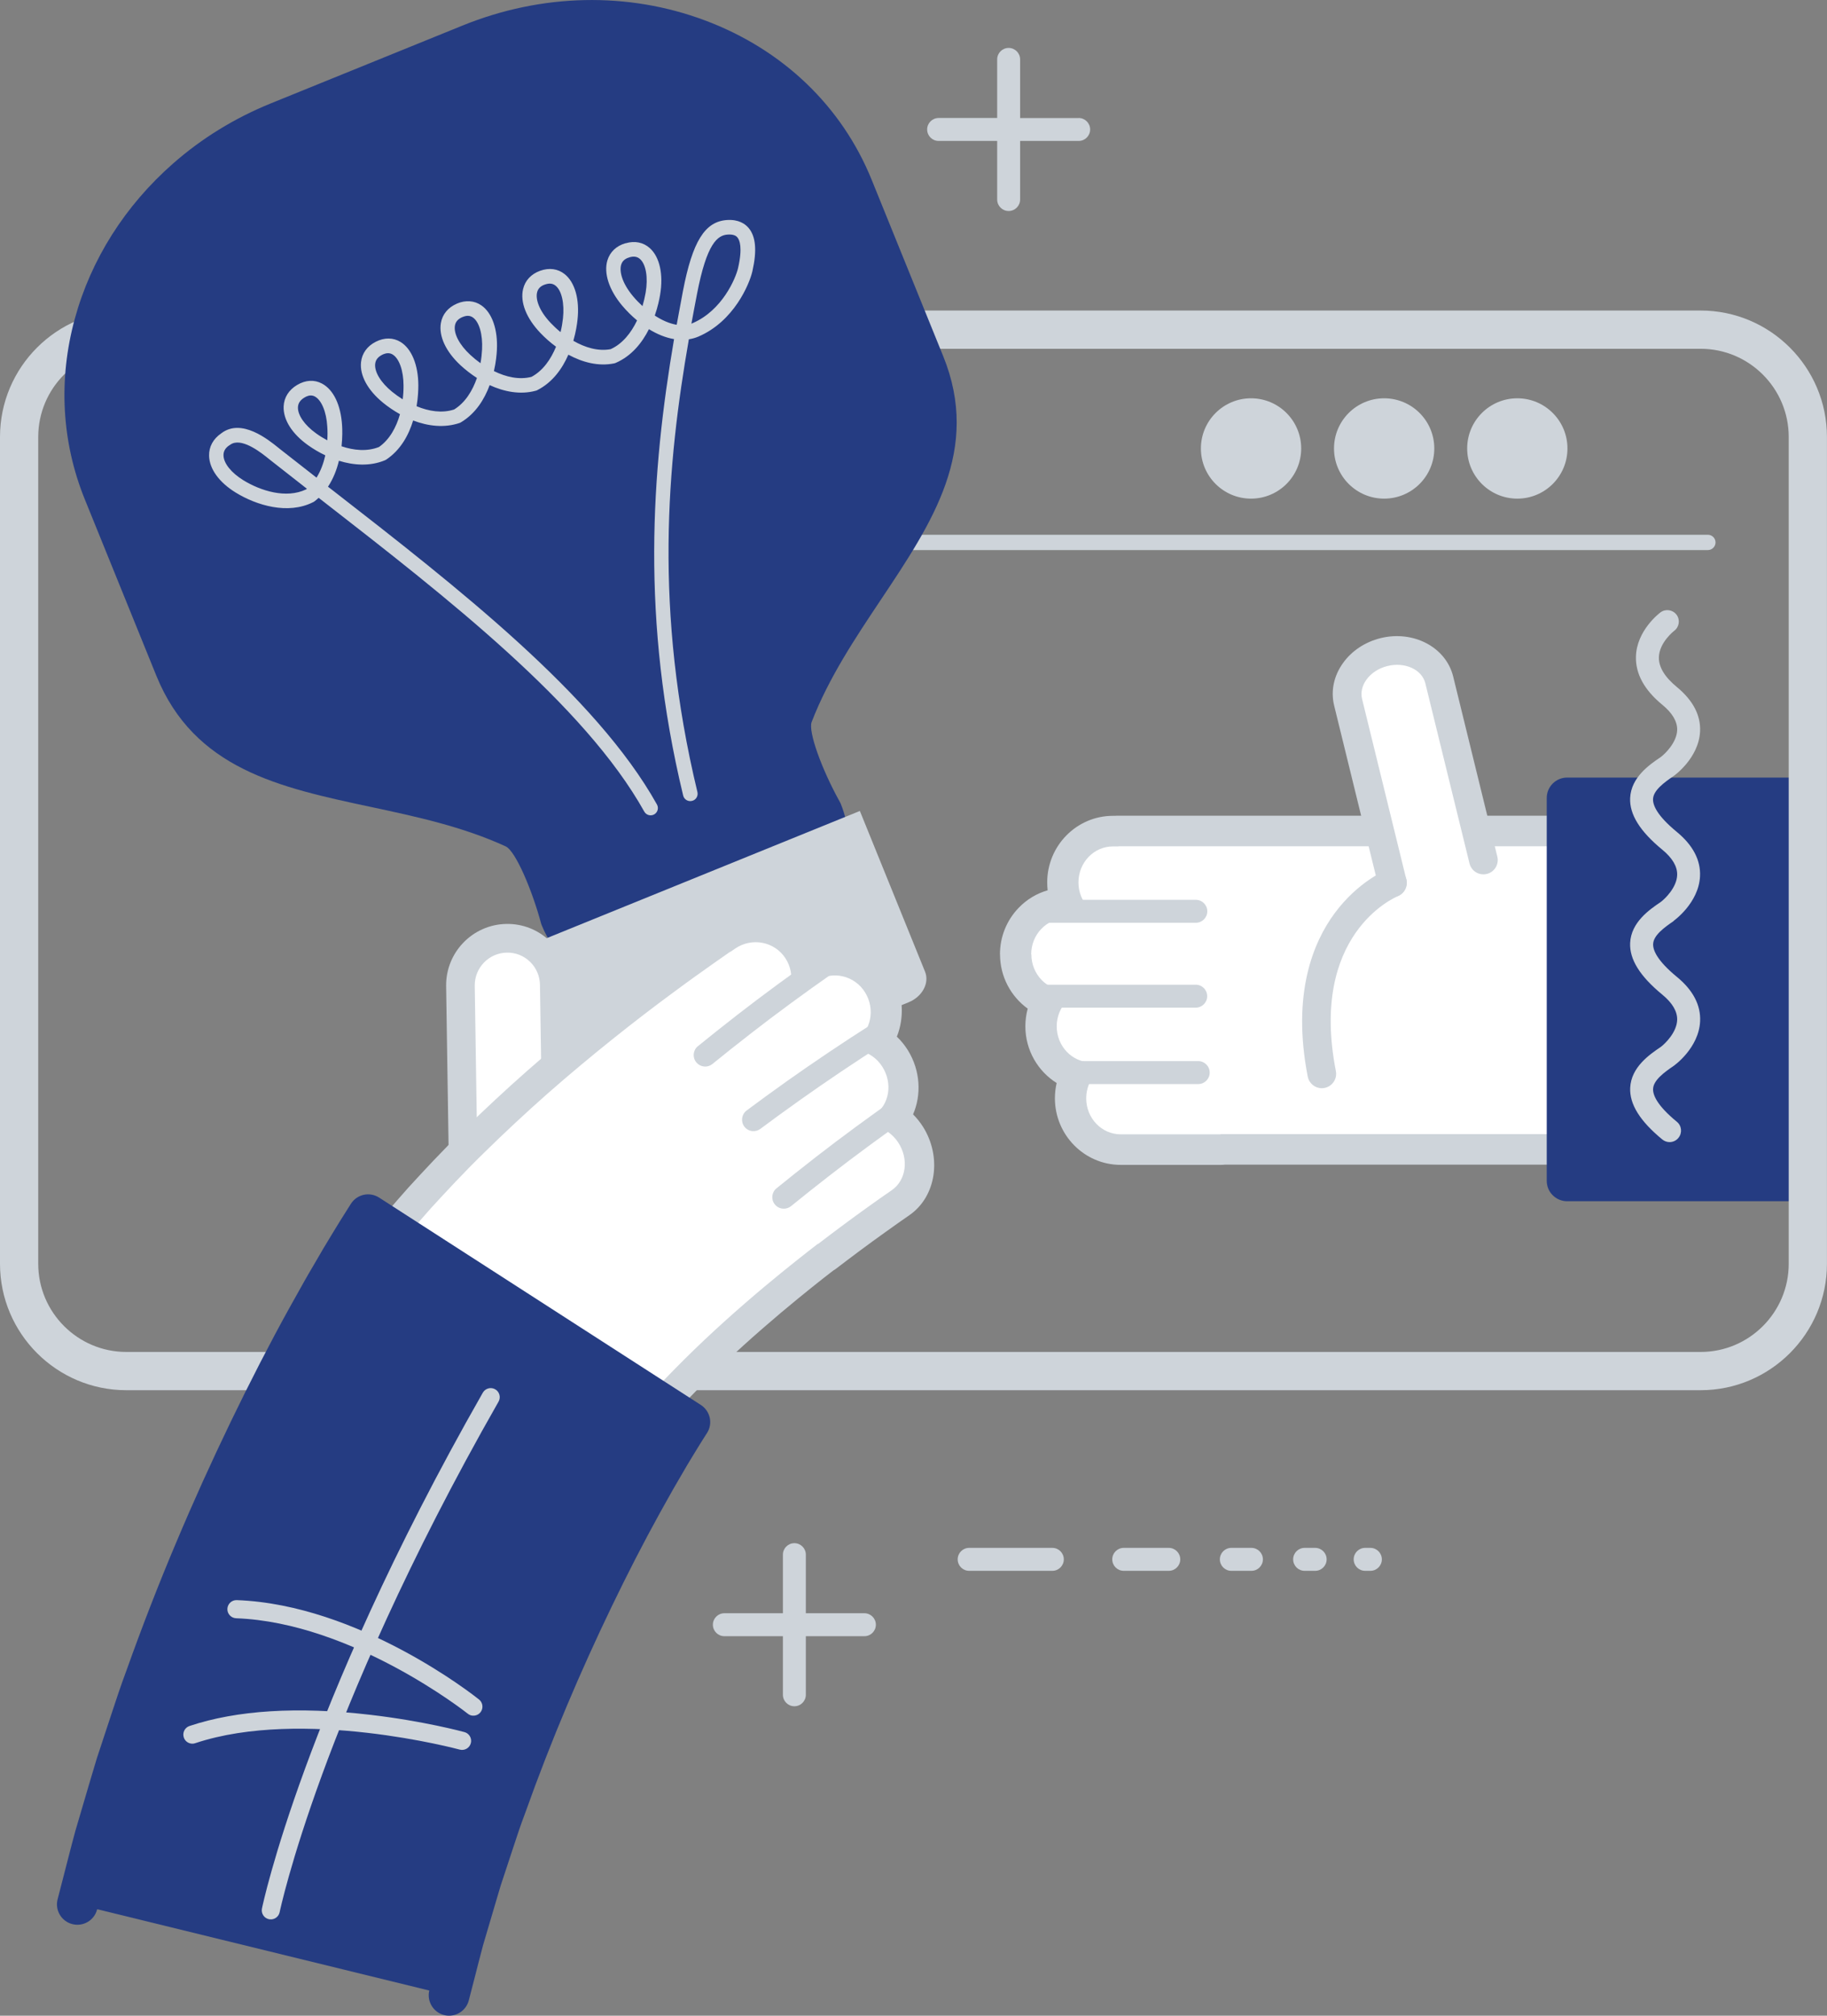
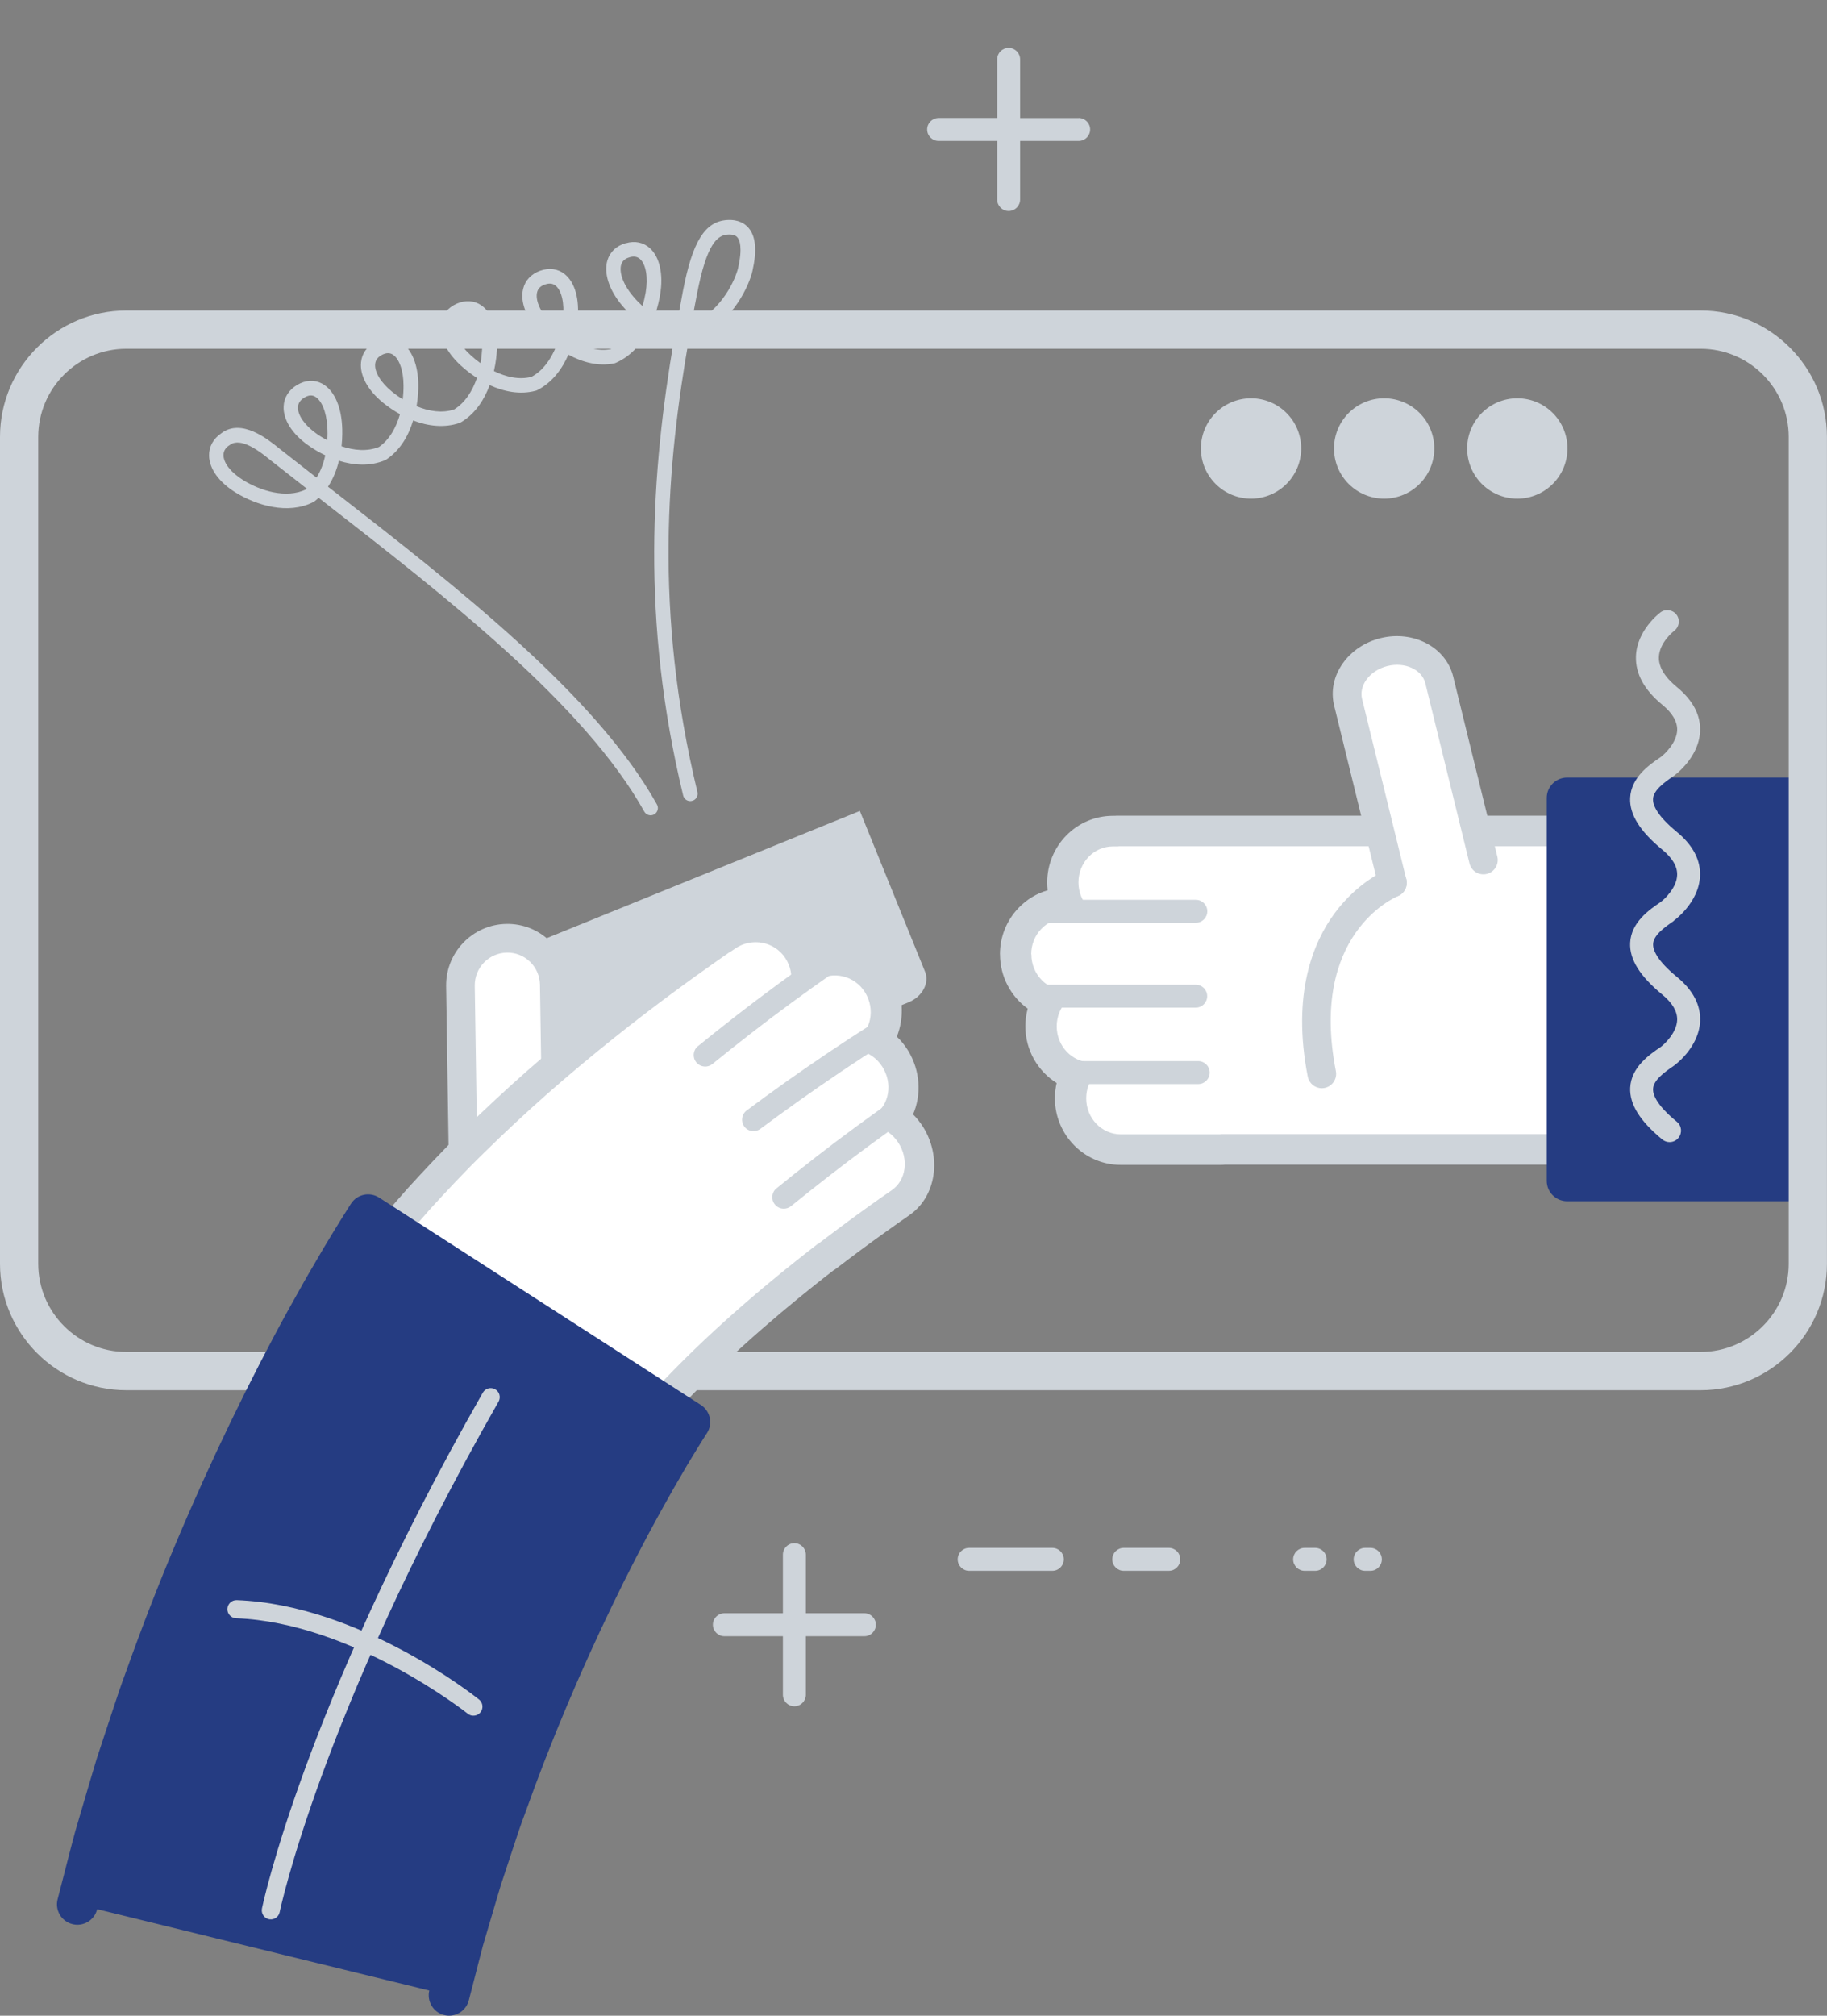
<svg xmlns="http://www.w3.org/2000/svg" viewBox="0 0 334.5 368.83">
  <rect x="0" y="0" width="334.5" height="368.83" fill="#808080" stroke="none" />
  <defs>
    <style>.d{fill:#ced4da;}.e{fill:#fff;}.f{fill:#253c82;}</style>
  </defs>
  <g id="a" />
  <g id="b">
    <g id="c">
      <g>
        <g>
          <g>
            <g>
              <path class="e" d="M286.89,154.85c0-.74-.3-1.45-.84-1.98-.54-.53-1.26-.82-2.02-.82l-79.25-.02c-.15,0-.3,.01-.44,.03h-.56c-5.06,0-9.18,4.21-9.18,9.38,0,1.35,.28,2.63,.78,3.79h-.24c-2.49,0-4.81,1-6.55,2.81-1.7,1.76-2.63,4.1-2.63,6.58,0,3.94,2.39,7.33,5.76,8.71-.71,1.33-1.12,2.85-1.12,4.45,0,4.19,2.69,7.74,6.4,8.95-.63,1.27-.99,2.71-.99,4.22,0,5.18,4.12,9.39,9.18,9.39h18.32c.18,0,.36,0,.53-.04h59.98c1.58,0,2.86-1.24,2.86-2.79l.02-52.66Z" />
              <path class="d" d="M183.09,174.62h0c0,4.1,2.01,7.73,5.07,9.94-.28,1.04-.43,2.13-.43,3.23,0,4.38,2.3,8.23,5.73,10.38-.21,.9-.32,1.83-.32,2.79,0,6.72,5.4,12.18,12.03,12.19h18.31c.26,0,.51-.01,.76-.04h59.76c3.15,.01,5.71-2.5,5.71-5.59l.02-52.66h0c0-1.49-.6-2.91-1.67-3.96-1.07-1.05-2.52-1.64-4.04-1.64h-79.25c-.21-.01-.42,0-.62,.02h-.38c-6.64,0-12.04,5.46-12.04,12.18,0,.49,.03,.97,.08,1.45-2,.57-3.83,1.67-5.32,3.22-2.2,2.29-3.41,5.3-3.41,8.5Zm5.71,0c0-3.64,2.83-6.58,6.33-6.58h8.64c-3.49,0-6.32-2.94-6.32-6.58h0c0-3.64,2.83-6.59,6.33-6.58h1v-.03h79.25l-.02,52.67h-60.58l.07,.04h-18.31c-3.49,0-6.32-2.95-6.32-6.59h0c0-3.49,2.61-6.34,5.91-6.56h-.03l-4.96-.02c-3.49,0-6.32-2.95-6.32-6.59h0c0-3.59,2.76-6.5,6.2-6.58h-4.52c-3.49,0-6.32-2.95-6.32-6.59h0Z" />
            </g>
            <path class="d" d="M191.09,168.85h27.85c1.16,0,2.1-.94,2.1-2.1s-.94-2.1-2.1-2.1h-27.85c-1.16,0-2.1,.94-2.1,2.1s.94,2.1,2.1,2.1Z" />
            <path class="d" d="M191.29,184.38h27.63c1.16,0,2.1-.94,2.1-2.1s-.94-2.1-2.1-2.1h-27.63c-1.16,0-2.1,.94-2.1,2.1s.94,2.1,2.1,2.1Z" />
            <path class="d" d="M197.21,198.36h22.17c1.16,0,2.1-.94,2.1-2.1s-.94-2.1-2.1-2.1h-22.17c-1.16,0-2.1,.94-2.1,2.1s.94,2.1,2.1,2.1Z" />
          </g>
          <g>
            <path class="e" d="M253.38,119.32c4.6-1.14,9.13,1.12,10.12,5.06l8.09,32.98-16.68,4.15-8.09-32.98c-.98-3.94,1.95-8.06,6.56-9.21Z" />
            <path class="d" d="M254.92,164.14c.21,0,.42-.03,.64-.08,1.41-.35,2.26-1.78,1.91-3.18l-8.09-32.98c-.29-1.15-.01-2.39,.77-3.5,.88-1.23,2.25-2.13,3.87-2.53,3.19-.79,6.31,.62,6.94,3.15l8.09,32.98c.35,1.41,1.77,2.26,3.18,1.91,1.41-.35,2.26-1.78,1.91-3.18l-8.09-32.98c-1.33-5.34-7.3-8.47-13.3-6.98-2.84,.71-5.28,2.33-6.88,4.58-1.69,2.37-2.26,5.15-1.59,7.81l8.09,32.98c.3,1.19,1.37,1.99,2.54,1.99Z" />
          </g>
          <path class="d" d="M242,199.12c.17,0,.34-.02,.51-.05,1.42-.28,2.35-1.66,2.07-3.08-4.88-24.99,10.69-31.74,11.36-32.01,1.33-.55,1.98-2.08,1.44-3.42-.54-1.34-2.06-1.99-3.4-1.45-.22,.09-5.33,2.18-9.63,8-3.88,5.25-7.88,14.69-4.92,29.89,.25,1.25,1.34,2.12,2.57,2.12Z" />
        </g>
        <g>
          <rect class="f" x="286.92" y="146.01" width="43.41" height="70.06" />
          <path class="f" d="M334.06,146.01c0,2.06-1.67,3.73-3.73,3.73h-39.68v62.6h39.68c2.06,0,3.73,1.67,3.73,3.73s-1.67,3.73-3.73,3.73h-43.41c-2.06,0-3.73-1.67-3.73-3.73v-70.06c0-2.06,1.67-3.73,3.73-3.73h43.41c2.06,0,3.73,1.67,3.73,3.73Z" />
        </g>
      </g>
      <path class="d" d="M311.36,254.38H23.13c-12.75,0-23.13-10.38-23.13-23.13V79.95c0-12.76,10.38-23.13,23.13-23.13H311.36c12.76,0,23.13,10.38,23.13,23.13V231.25c0,12.76-10.38,23.13-23.13,23.13ZM23.13,63.82c-8.9,0-16.13,7.24-16.13,16.13V231.25c0,8.9,7.24,16.13,16.13,16.13H311.36c8.9,0,16.13-7.24,16.13-16.13V79.95c0-8.9-7.24-16.13-16.13-16.13H23.13Z" />
-       <path class="d" d="M312.69,97.85H52.84c-.77,0-1.4,.63-1.4,1.4s.63,1.4,1.4,1.4H312.69c.77,0,1.4-.63,1.4-1.4s-.63-1.4-1.4-1.4Z" />
      <g>
        <path class="d" d="M238.23,82.06c0,5.07-4.11,9.18-9.18,9.18s-9.18-4.11-9.18-9.18,4.11-9.18,9.18-9.18,9.18,4.11,9.18,9.18Z" />
        <path class="d" d="M262.6,82.06c0,5.07-4.11,9.18-9.18,9.18s-9.18-4.11-9.18-9.18,4.11-9.18,9.18-9.18,9.18,4.11,9.18,9.18Z" />
        <path class="d" d="M286.98,82.06c0,5.07-4.11,9.18-9.18,9.18s-9.18-4.11-9.18-9.18,4.11-9.18,9.18-9.18,9.18,4.11,9.18,9.18Z" />
      </g>
      <g>
        <path class="d" d="M192.67,283.23h-15.23c-1.16,0-2.1,.94-2.1,2.1s.94,2.1,2.1,2.1h15.23c1.16,0,2.1-.94,2.1-2.1s-.94-2.1-2.1-2.1Z" />
        <path class="d" d="M213.99,283.23h-8.25c-1.16,0-2.1,.94-2.1,2.1s.94,2.1,2.1,2.1h8.25c1.16,0,2.1-.94,2.1-2.1s-.94-2.1-2.1-2.1Z" />
-         <path class="d" d="M229.12,283.23h-3.68c-1.16,0-2.1,.94-2.1,2.1s.94,2.1,2.1,2.1h3.68c1.16,0,2.1-.94,2.1-2.1s-.94-2.1-2.1-2.1Z" />
        <path class="d" d="M240.79,283.23h-1.93c-1.16,0-2.1,.94-2.1,2.1s.94,2.1,2.1,2.1h1.93c1.16,0,2.1-.94,2.1-2.1s-.94-2.1-2.1-2.1Z" />
        <path class="d" d="M250.9,283.23h-.96c-1.16,0-2.1,.94-2.1,2.1s.94,2.1,2.1,2.1h.96c1.16,0,2.1-.94,2.1-2.1s-.94-2.1-2.1-2.1Z" />
      </g>
      <path class="d" d="M197.49,21.6h-10.72V10.87c0-1.16-.94-2.1-2.1-2.1s-2.1,.94-2.1,2.1v10.72h-10.72c-1.16,0-2.1,.94-2.1,2.1s.94,2.1,2.1,2.1h10.72v10.72c0,1.16,.94,2.1,2.1,2.1s2.1-.94,2.1-2.1v-10.72h10.72c1.16,0,2.1-.94,2.1-2.1s-.94-2.1-2.1-2.1Z" />
      <path class="d" d="M158.26,295.19h-10.72v-10.72c0-1.16-.94-2.1-2.1-2.1s-2.1,.94-2.1,2.1v10.72h-10.72c-1.16,0-2.1,.94-2.1,2.1s.94,2.1,2.1,2.1h10.72v10.72c0,1.16,.94,2.1,2.1,2.1s2.1-.94,2.1-2.1v-10.72h10.72c1.16,0,2.1-.94,2.1-2.1s-.94-2.1-2.1-2.1Z" />
-       <path class="d" d="M306.43,168.49s4.58-3.23,4.82-8.14c.14-2.96-1.29-5.69-4.25-8.13-3.69-3.03-4.4-4.95-4.35-6.02,.07-1.58,2-3,3.79-4.22,.05-.03,4.58-3.23,4.82-8.14,.14-2.96-1.29-5.69-4.25-8.13-2.22-1.82-3.32-3.65-3.29-5.42,.06-2.74,2.76-4.83,2.81-4.87,.92-.69,1.12-2,.43-2.93-.69-.93-2.01-1.13-2.94-.44-.18,.13-4.38,3.3-4.5,8.11-.08,3.14,1.54,6.1,4.82,8.79,1.86,1.53,2.77,3.08,2.73,4.62-.06,2.29-2.23,4.38-3,4.95-2.04,1.38-5.43,3.68-5.61,7.49-.14,3,1.78,6.09,5.88,9.46,1.86,1.53,2.77,3.08,2.73,4.62-.06,2.29-2.23,4.38-3,4.95-2.04,1.38-5.43,3.69-5.61,7.49-.14,3,1.78,6.09,5.88,9.46,1.86,1.53,2.77,3.08,2.73,4.62-.06,2.29-2.23,4.38-2.99,4.95-2.04,1.38-5.43,3.68-5.61,7.48-.14,3,1.78,6.09,5.88,9.46,.39,.32,.86,.48,1.33,.48,.61,0,1.21-.26,1.62-.77,.74-.9,.61-2.22-.29-2.95-3.69-3.03-4.4-4.95-4.35-6.02,.07-1.58,2-3,3.79-4.22,.04-.03,4.58-3.22,4.82-8.14,.14-2.96-1.29-5.7-4.25-8.13-3.69-3.03-4.4-4.95-4.35-6.02,.07-1.58,2-3,3.79-4.22Z" />
+       <path class="d" d="M306.43,168.49s4.58-3.23,4.82-8.14c.14-2.96-1.29-5.69-4.25-8.13-3.69-3.03-4.4-4.95-4.35-6.02,.07-1.58,2-3,3.79-4.22,.05-.03,4.58-3.23,4.82-8.14,.14-2.96-1.29-5.69-4.25-8.13-2.22-1.82-3.32-3.65-3.29-5.42,.06-2.74,2.76-4.83,2.81-4.87,.92-.69,1.12-2,.43-2.93-.69-.93-2.01-1.13-2.94-.44-.18,.13-4.38,3.3-4.5,8.11-.08,3.14,1.54,6.1,4.82,8.79,1.86,1.53,2.77,3.08,2.73,4.62-.06,2.29-2.23,4.38-3,4.95-2.04,1.38-5.43,3.68-5.61,7.49-.14,3,1.78,6.09,5.88,9.46,1.86,1.53,2.77,3.08,2.73,4.62-.06,2.29-2.23,4.38-3,4.95-2.04,1.38-5.43,3.69-5.61,7.49-.14,3,1.78,6.09,5.88,9.46,1.86,1.53,2.77,3.08,2.73,4.62-.06,2.29-2.23,4.38-2.99,4.95-2.04,1.38-5.43,3.68-5.61,7.48-.14,3,1.78,6.09,5.88,9.46,.39,.32,.86,.48,1.33,.48,.61,0,1.21-.26,1.62-.77,.74-.9,.61-2.22-.29-2.95-3.69-3.03-4.4-4.95-4.35-6.02,.07-1.58,2-3,3.79-4.22,.04-.03,4.58-3.22,4.82-8.14,.14-2.96-1.29-5.7-4.25-8.13-3.69-3.03-4.4-4.95-4.35-6.02,.07-1.58,2-3,3.79-4.22" />
      <g>
        <path class="f" d="M159.15,180.18c4.52,11.13-.84,23.82-11.97,28.34-11.13,4.52-23.82-.84-28.33-11.98-4.52-11.13,.84-23.82,11.97-28.33,11.12-4.52,23.81,.84,28.33,11.97Z" />
-         <path class="f" d="M67.83,147.64c-16.59-3.54-32.26-6.89-39.21-24.01l-13.1-32.28c-4.24-10.46-4.87-21.88-1.82-33.04,2.97-10.86,9.2-20.68,18-28.4,5.26-4.62,11.28-8.31,17.88-10.99L84.67,4.68c14.52-5.89,30.29-6.23,44.42-.94,14.19,5.31,25.02,15.66,30.49,29.13l13.1,32.28c6.95,17.12-1.96,30.44-11.38,44.55-4.7,7.04-9.57,14.31-12.7,22.42-.65,1.7,1.78,8.55,5.2,14.68l.13,.27c3.29,8.12,.79,17.71-6.24,23.87-2.03,1.78-4.34,3.2-6.88,4.23l-12.64,5.13c-5.59,2.27-11.67,2.39-17.12,.36-5.52-2.07-9.73-6.11-11.87-11.36l-.1-.28c-1.61-6.02-4.67-13.31-6.5-14.15-7.9-3.63-16.46-5.46-24.74-7.23Z" />
        <path class="d" d="M97.1,172.87l11.93,29.4c.85,2.08,3.56,2.95,6.07,1.93l51.25-20.8c2.51-1.02,3.86-3.53,3.01-5.61l-11.93-29.4-60.33,24.49Z" />
        <path class="d" d="M126.88,146.48c-.06,.03-.13,.05-.2,.07-.71,.17-1.43-.27-1.6-.98-7.78-32.25-5.81-59.24-1.67-83.52-1.56-.26-3.12-.91-4.6-1.82-1.23,2.45-3.15,4.91-6.1,6.18-.08,.04-.18,.06-.26,.08-2.88,.59-5.81-.19-8.39-1.59-1.09,2.5-2.85,5.05-5.71,6.5-.1,.05-.21,.09-.31,.11-2.81,.75-5.75,.17-8.39-1.04-.94,2.55-2.55,5.21-5.3,6.83-.05,.03-.11,.06-.16,.08-2.83,.97-5.83,.6-8.55-.44-.79,2.6-2.24,5.35-4.9,7.14-.08,.05-.17,.1-.26,.14-2.71,1.13-5.69,.94-8.43,.09-.38,1.59-1.01,3.25-2,4.75,.32,.25,.63,.49,.95,.73,22.55,17.53,48.1,37.39,59.28,57.42,.36,.64,.13,1.45-.51,1.81-.64,.36-1.45,.13-1.81-.51-10.92-19.56-36.24-39.25-58.59-56.62-.34-.27-.69-.53-1.03-.8-.23,.22-.48,.43-.74,.63-.1,.08-.21,.14-.32,.19-4.57,2.29-10.32,.57-14.16-1.8-3.02-1.87-4.79-4.32-4.84-6.72-.04-1.64,.75-3.09,2.23-4.1,3.69-2.83,8.59,1.14,10.44,2.63l.31,.25c2.18,1.72,4.41,3.46,6.69,5.23,.76-1.21,1.28-2.62,1.61-4.08-1.16-.55-2.23-1.19-3.18-1.87-2.93-2.09-4.55-4.67-4.45-7.09,.07-1.63,.95-3.02,2.47-3.92,1.55-.92,3.14-1,4.54-.26,2.12,1.12,3.46,3.92,3.69,7.68,.05,.76,.08,2.15-.1,3.8,2.27,.77,4.7,.99,6.86,.13,1.94-1.36,3.16-3.6,3.84-6-1.13-.63-2.18-1.35-3.09-2.09-2.83-2.31-4.3-5.02-4.04-7.43,.17-1.61,1.13-2.94,2.69-3.73,1.59-.81,3.19-.79,4.54,.03,2.03,1.24,3.25,4.21,3.26,7.94,0,.77-.04,2.17-.32,3.82,2.23,.93,4.66,1.32,6.87,.6,2.02-1.24,3.36-3.4,4.18-5.77-1.1-.71-2.11-1.5-2.99-2.31-2.71-2.51-4.02-5.34-3.61-7.74,.27-1.59,1.31-2.85,2.91-3.54,0,0,.03-.01,.04-.02h0c1.56-.67,3.18-.57,4.48,.34,1.96,1.37,3.02,4.43,2.82,8.18-.04,.78-.16,2.18-.54,3.83,2.19,1.08,4.61,1.64,6.87,1.06,2.09-1.11,3.55-3.2,4.5-5.52-1.07-.78-2.04-1.65-2.87-2.52-2.58-2.71-3.73-5.64-3.16-8.03,.37-1.57,1.48-2.75,3.11-3.34,1.67-.6,3.25-.38,4.49,.6,1.89,1.5,2.78,4.63,2.36,8.39-.08,.78-.29,2.19-.76,3.82,2.13,1.23,4.53,1.96,6.83,1.53,2.16-.97,3.75-2.98,4.84-5.26-1-.83-1.92-1.75-2.74-2.72-2.4-2.86-3.4-5.95-2.69-8.28,.47-1.53,1.64-2.64,3.29-3.12,0,0,.01,0,.02,0h.04c1.66-.49,3.23-.17,4.41,.89,1.81,1.62,2.52,4.82,1.88,8.57-.13,.77-.41,2.16-.97,3.77,1.3,.85,2.68,1.47,4.01,1.69,.37-2.06,.75-4.11,1.14-6.14,1.75-9.11,4.02-12.76,8.07-13.03,2.12-.14,3.32,.7,3.95,1.44,1.33,1.56,1.56,4.16,.7,7.94-.55,2.38-3.38,9.15-9.86,11.94-.59,.25-1.17,.41-1.77,.5-3.97,22.73-6.46,49.54,1.57,82.86,.15,.64-.19,1.29-.78,1.54ZM42.55,81.15c-.16,.07-.32,.16-.46,.27-.05,.04-.14,.09-.19,.12-.65,.45-1,1.05-.98,1.79,.03,1.44,1.41,3.16,3.58,4.51,3.2,1.98,7.89,3.45,11.54,1.71,.05-.04,.1-.08,.15-.12-2.24-1.75-4.45-3.47-6.6-5.17l-.34-.27c-1.3-1.05-4.6-3.72-6.7-2.84Zm84.05-21.93c.07-.03,.15-.05,.21-.09,5.43-2.33,7.89-8.21,8.32-10.08,.86-3.75,.29-5.13-.13-5.62-.13-.15-.51-.59-1.75-.51-1.86,.12-3.84,1.53-5.64,10.88-.34,1.78-.69,3.59-1.02,5.42Zm-70.44,13.31c-.13,.05-.26,.12-.4,.2-.79,.47-1.17,1.04-1.21,1.77-.06,1.45,1.22,3.3,3.34,4.81,.62,.45,1.31,.87,2.03,1.26,.06-.87,.06-1.72,0-2.53-.16-2.69-1.06-4.84-2.28-5.49-.46-.24-.95-.25-1.5-.02Zm58.73-25.32c-.6,.25-.98,.65-1.16,1.22-.34,1.13,.05,3.24,2.18,5.79,.52,.62,1.1,1.22,1.72,1.79,.25-.84,.44-1.67,.58-2.47,.47-2.76,.06-5.17-1.03-6.14-.5-.44-1.11-.55-1.89-.33h-.01s-.03,.01-.04,.02c-.12,.03-.24,.08-.35,.12Zm-44.67,17.59c-.08,.03-.15,.07-.23,.11-.81,.41-1.22,.95-1.3,1.67-.16,1.46,1.02,3.41,3.08,5.09,.6,.49,1.26,.96,1.96,1.4,.11-.87,.16-1.72,.15-2.52,0-2.72-.79-4.95-1.99-5.68-.49-.3-1.04-.32-1.67-.06Zm29.32-12.65c-.64,.27-1.06,.72-1.21,1.37-.27,1.14,.24,3.2,2.5,5.58,.54,.57,1.15,1.14,1.8,1.67,.21-.85,.35-1.7,.44-2.5,.3-2.75-.23-5.12-1.37-6.01-.52-.41-1.14-.47-1.91-.2-.02,0-.09,.03-.12,.04-.04,.02-.09,.03-.13,.05Zm-14.91,5.88c-.8,.36-1.22,.86-1.34,1.55-.25,1.46,.82,3.51,2.8,5.34,.57,.53,1.2,1.05,1.88,1.54,.16-.86,.25-1.71,.29-2.51,.14-2.74-.51-5.04-1.68-5.86-.54-.37-1.13-.4-1.91-.07-.01,0-.03,.01-.05,.02Z" />
      </g>
      <g>
        <g>
          <path class="e" d="M101.49,180.15c-.07-4.75-3.98-8.53-8.72-8.46-4.74,.07-8.53,3.98-8.46,8.73l.71,46.39,17.19-.26-.71-46.39Z" />
          <path class="d" d="M84.74,229.41c-1.3-.13-2.33-1.23-2.35-2.57l-.71-46.39c-.09-6.19,4.86-11.29,11.04-11.39,3-.05,5.83,1.08,7.98,3.16,2.15,2.09,3.36,4.88,3.41,7.88l.71,46.39c.02,1.45-1.14,2.64-2.58,2.67-1.45,.02-2.64-1.14-2.67-2.59l-.71-46.39c-.03-1.59-.67-3.08-1.81-4.19-1.14-1.11-2.65-1.71-4.25-1.68-3.29,.05-5.92,2.77-5.88,6.06l.71,46.39c.02,1.45-1.13,2.64-2.58,2.66-.11,0-.21,0-.32-.01Z" />
        </g>
        <g>
          <path class="e" d="M67.76,234.66c-.6-.44-.96-1.15-1-1.98-.02-.41,.04-.84,.18-1.25,.14-.4,.35-.79,.62-1.14,0,0,.9-1.15,2.48-3.15,.81-.97,1.79-2.14,2.91-3.49,1.13-1.34,2.43-2.79,3.84-4.39,2.85-3.12,6.2-6.73,9.9-10.34,3.69-3.63,7.69-7.36,11.75-10.93,8.13-7.14,16.51-13.72,22.91-18.44,3.19-2.37,5.89-4.28,7.78-5.62,1.9-1.32,2.99-2.08,2.99-2.08,.13-.09,.27-.17,.41-.24l.5-.34c2.23-1.53,4.86-2.02,7.27-1.58,2.41,.44,4.6,1.82,6.01,3.99,.73,1.13,1.19,2.36,1.38,3.62l.21-.13c2.16-1.41,4.75-1.86,7.23-1.28,2.43,.57,4.47,2.07,5.75,4.18,2.04,3.38,1.76,7.49-.28,10.44,1.3,.74,2.45,1.82,3.3,3.18,2.22,3.55,1.96,7.91-.3,10.84,1.2,.74,2.26,1.75,3.09,3.02,1.42,2.17,1.9,4.66,1.58,6.91-.33,2.26-1.47,4.29-3.36,5.61,0,0-.86,.6-2.14,1.49-1.28,.9-2.98,2.11-4.66,3.34-1.68,1.23-3.36,2.47-4.59,3.41-.62,.47-1.14,.86-1.5,1.14-.36,.28-.56,.43-.56,.43-.13,.1-.27,.19-.41,.26,0,0-.67,.52-1.84,1.43-.58,.46-1.28,1.02-2.09,1.66-.81,.64-1.71,1.37-2.69,2.17-3.91,3.2-9.01,7.54-13.75,12.05-4.76,4.5-9.16,9.13-12.2,12.65-.79,.87-1.45,1.69-2.04,2.4-.59,.72-1.13,1.34-1.53,1.86-.81,1.03-1.27,1.62-1.27,1.62-.2,.25-.45,.44-.73,.57-.28,.13-.58,.2-.9,.21-.65,.02-1.36-.19-1.98-.65l-42.25-31.43Z" />
          <path class="d" d="M168.93,206.09c-.52-.81-1.11-1.54-1.76-2.18,1.54-3.55,1.37-7.95-.92-11.69-.58-.94-1.27-1.79-2.05-2.53,1.38-3.46,1.24-7.57-.75-11.15h0c-1.64-2.75-4.3-4.69-7.46-5.44-2.15-.51-4.37-.43-6.44,.22-.2-.43-.44-.85-.7-1.27-1.8-2.84-4.65-4.64-7.82-5.21-3.16-.57-6.64,.08-9.58,2.11l-.34,.23c-.19,.11-.39,.22-.57,.35,0,0-1.09,.76-3.01,2.09-1.9,1.35-4.62,3.27-7.84,5.66-6.45,4.75-14.89,11.38-23.09,18.59-4.1,3.61-8.14,7.38-11.87,11.04-3.74,3.65-7.13,7.3-10.02,10.46-1.43,1.63-2.74,3.1-3.89,4.45-1.14,1.37-2.13,2.56-2.95,3.54-1.6,2.04-2.52,3.2-2.52,3.2-.28,.36-.53,.73-.74,1.12-.21,.39-.38,.81-.52,1.23-.27,.84-.4,1.7-.36,2.53,.08,1.66,.82,3.06,2.03,3.92h0l42.88,30.57c1.26,.9,2.7,1.3,4,1.26,.65-.02,1.26-.16,1.79-.41,.27-.13,.52-.28,.75-.46,.24-.18,.46-.4,.65-.64,0,0,.45-.58,1.24-1.58,.38-.51,.91-1.11,1.49-1.81,.58-.7,1.22-1.49,1.99-2.35,2.97-3.44,7.29-7.98,11.97-12.41,4.66-4.44,9.68-8.72,13.54-11.88,1.92-1.58,3.57-2.87,4.71-3.78,1.16-.9,1.82-1.41,1.82-1.41,.2-.11,.39-.24,.57-.38,0,0,.2-.16,.56-.43,.36-.27,.87-.66,1.49-1.13,1.22-.94,2.89-2.16,4.55-3.38,1.67-1.22,3.36-2.41,4.62-3.31,1.27-.89,2.12-1.48,2.12-1.48,2.46-1.7,3.95-4.35,4.4-7.28,.44-2.93-.16-6.16-1.97-8.99Zm-5.61,11.66s-.86,.6-2.16,1.5c-1.29,.91-3,2.13-4.7,3.37-1.69,1.24-3.38,2.49-4.63,3.44-.63,.47-1.15,.87-1.51,1.15-.36,.28-.57,.44-.57,.44l.02-.08s-.68,.53-1.88,1.46c-.6,.46-1.31,1.03-2.14,1.69-.82,.65-1.75,1.39-2.75,2.21-4,3.25-9.2,7.69-14.07,12.29-4.87,4.6-9.4,9.35-12.53,12.97-.81,.9-1.49,1.74-2.11,2.47-.61,.74-1.17,1.38-1.58,1.92-.84,1.07-1.32,1.68-1.32,1.68l-41.63-32.25s.89-1.13,2.44-3.1c.79-.95,1.76-2.11,2.87-3.44,1.11-1.32,2.4-2.75,3.78-4.34,2.82-3.08,6.13-6.65,9.79-10.21,3.65-3.59,7.61-7.28,11.63-10.83,8.06-7.08,16.37-13.61,22.73-18.29,3.17-2.36,5.85-4.25,7.73-5.58,1.89-1.31,2.96-2.07,2.96-2.07l.02,.03,.88-.6c3.06-2.11,7.21-1.3,9.2,1.74h0c2,3.04,1.19,7.1-1.75,9.12,0,0,1.82-1.26,3.67-2.49,1.84-1.23,3.7-2.44,3.7-2.44,3.02-1.97,7.07-1.01,8.98,2.08h0c1.91,3.1,1.09,7.07-1.8,8.96,0,0-.94,.61-1.87,1.23-.93,.62-1.86,1.24-1.86,1.24,2.87-1.84,6.75-.86,8.68,2.16h0c1.96,3.07,1.29,7-1.47,8.85,0,0-.98,.66-1.96,1.33-.98,.67-1.95,1.34-1.95,1.34l-.02,.03c2.73-1.6,6.37-.61,8.3,2.3h0c2.01,3.04,1.48,6.92-1.15,8.74Z" />
        </g>
        <path class="d" d="M137.74,206.97c-.57-.06-1.11-.35-1.47-.84-.69-.93-.49-2.25,.44-2.94l3.43-2.53c2.79-2.03,5.38-3.87,7.7-5.46,2.5-1.72,5.35-3.64,7.82-5.25l3.59-2.31c.98-.63,2.28-.35,2.9,.63,.63,.98,.34,2.27-.63,2.9l-3.58,2.3c-2.43,1.59-5.25,3.48-7.72,5.19-2.29,1.58-4.85,3.39-7.6,5.39l-3.42,2.52c-.44,.32-.96,.45-1.46,.4Z" />
        <path class="d" d="M128.98,195.15c-.57-.04-1.12-.3-1.51-.78-.73-.9-.59-2.23,.32-2.95l3.32-2.67c2.7-2.15,5.21-4.09,7.46-5.79,2.42-1.83,5.19-3.86,7.59-5.58l3.49-2.46c.95-.67,2.26-.44,2.93,.51,.67,.95,.44,2.26-.51,2.93l-3.48,2.46c-2.36,1.69-5.1,3.7-7.5,5.51-2.22,1.68-4.7,3.6-7.36,5.71l-3.31,2.66c-.42,.34-.94,.49-1.45,.46Z" />
        <path class="d" d="M143.37,221.16c-.57-.03-1.12-.3-1.51-.78-.73-.9-.59-2.23,.32-2.95l3.32-2.67c2.7-2.15,5.21-4.09,7.46-5.79,2.42-1.83,5.19-3.86,7.59-5.58l3.49-2.46c.95-.67,2.26-.44,2.93,.51,.67,.95,.44,2.26-.5,2.93l-3.48,2.45c-2.36,1.69-5.1,3.71-7.49,5.51-2.22,1.68-4.7,3.6-7.36,5.71l-3.31,2.66c-.42,.34-.94,.49-1.44,.46Z" />
        <path class="f" d="M67.4,222.28s-.08,.13-.24,.38c-.15,.24-.38,.59-.67,1.06-.28,.45-.63,1.01-1.05,1.67-.42,.66-.87,1.4-1.37,2.23-.5,.83-1.06,1.75-1.66,2.75-.58,.99-1.21,2.07-1.88,3.21-1.36,2.29-2.78,4.88-4.36,7.7-6.25,11.29-13.79,26.54-20.4,42.25-3.32,7.84-6.39,15.8-9.08,23.34-1.41,3.74-2.57,7.45-3.74,10.94-.58,1.75-1.13,3.45-1.68,5.09-.51,1.66-.97,3.27-1.43,4.81-.91,3.09-1.75,5.92-2.48,8.43-.69,2.53-1.24,4.75-1.72,6.58-.94,3.65-1.48,5.74-1.48,5.74l68.05,16.65s.45-1.72,1.22-4.74c.4-1.51,.84-3.34,1.41-5.44,.62-2.09,1.31-4.44,2.08-7.01,.38-1.29,.76-2.63,1.19-4.01,.46-1.38,.93-2.8,1.41-4.26,.98-2.92,1.93-6.03,3.14-9.18,2.26-6.35,4.86-13.07,7.67-19.72,5.59-13.3,12.02-26.29,17.2-35.64,1.31-2.32,2.48-4.48,3.57-6.31,.54-.92,1.04-1.79,1.51-2.59,.47-.78,.9-1.49,1.29-2.13,.39-.65,.74-1.22,1.03-1.68,.3-.48,.55-.88,.75-1.21,.21-.33,.36-.58,.45-.72,.1-.15,.15-.23,.15-.23l-58.9-37.94Z" />
        <path class="f" d="M81.84,368.81c-.18-.02-.37-.05-.55-.1-1.99-.52-3.19-2.55-2.68-4.55l1.22-4.74c.15-.56,.3-1.14,.46-1.77,.28-1.1,.6-2.35,.97-3.71,0-.03,.02-.06,.02-.09l2.08-7.01c.14-.47,.28-.95,.42-1.43,.25-.85,.51-1.73,.78-2.62,0-.03,.02-.05,.02-.08l1.41-4.26c.28-.84,.56-1.68,.84-2.54,.71-2.18,1.45-4.44,2.34-6.76,2.39-6.71,4.99-13.4,7.73-19.88,5.13-12.21,11.46-25.33,17.37-36,.4-.72,.78-1.4,1.15-2.06,.87-1.55,1.68-3.02,2.47-4.34l1.5-2.57s.02-.03,.03-.05l1.29-2.13c.17-.27,.32-.53,.46-.77l-52.63-33.9c-.4,.63-.81,1.32-1.28,2.09l-1.65,2.72-1.86,3.19c-1.01,1.7-2.05,3.57-3.16,5.56-.38,.68-.77,1.38-1.17,2.09-6.9,12.46-14.27,27.73-20.21,41.87-3.19,7.56-6.22,15.35-9.01,23.15,0,.02-.02,.04-.02,.07-1.02,2.69-1.91,5.4-2.77,8.02-.31,.94-.61,1.87-.92,2.78l-1.66,5.04c-.33,1.07-.64,2.12-.94,3.15-.16,.54-.32,1.07-.47,1.6l-2.47,8.38c-.45,1.66-.85,3.21-1.2,4.58-.18,.68-.34,1.33-.5,1.93l-1.47,5.72c-.51,2-2.55,3.2-4.55,2.68-1.99-.51-3.2-2.55-2.68-4.54l1.48-5.74c.16-.61,.32-1.24,.49-1.91,.36-1.4,.77-2.98,1.24-4.71,0-.03,.01-.05,.02-.08l2.48-8.43c.16-.53,.31-1.05,.47-1.58,.31-1.07,.64-2.16,.98-3.27l.02-.07,1.68-5.09c.31-.92,.61-1.83,.91-2.76,.88-2.69,1.8-5.46,2.86-8.3,2.83-7.93,5.9-15.84,9.15-23.51,6.04-14.36,13.54-29.89,20.57-42.6,.41-.73,.79-1.42,1.17-2.09,1.13-2.03,2.2-3.95,3.25-5.71l1.86-3.19s.02-.03,.03-.05l1.66-2.75c.51-.84,.97-1.6,1.41-2.3l1.98-3.14c1.12-1.73,3.42-2.23,5.16-1.11l58.9,37.94c.83,.54,1.42,1.38,1.63,2.35,.21,.97,.02,1.98-.52,2.81l-.15,.23s-.01,.02-.02,.03c-.08,.12-.22,.34-.4,.63l-.76,1.21c-.28,.44-.61,.98-1,1.63l-1.28,2.11-1.49,2.56s-.01,.02-.02,.03c-.73,1.23-1.53,2.65-2.37,4.16-.37,.67-.76,1.36-1.15,2.06-5.77,10.42-11.97,23.28-17.01,35.26-2.69,6.37-5.25,12.94-7.6,19.53,0,.03-.02,.05-.03,.08-.83,2.17-1.54,4.35-2.24,6.47-.29,.87-.57,1.73-.85,2.58l-1.39,4.21c-.26,.84-.5,1.68-.74,2.49-.14,.49-.29,.98-.43,1.46l-2.06,6.97c-.35,1.29-.66,2.5-.93,3.56-.16,.64-.32,1.25-.46,1.81l-1.22,4.72c-.47,1.81-2.19,2.97-3.99,2.78Z" />
        <path class="d" d="M49.42,351.2c-.06,0-.11-.01-.17-.02-.9-.19-1.47-1.06-1.29-1.96,.08-.38,1.98-9.47,7.93-25.71,5.48-14.95,15.56-39,32.51-68.68,.45-.79,1.47-1.07,2.26-.62,.8,.45,1.07,1.47,.62,2.26-16.84,29.48-26.85,53.35-32.28,68.18-5.87,16.02-7.78,25.15-7.8,25.24-.17,.84-.96,1.4-1.79,1.31Z" />
        <g>
-           <path class="d" d="M35.05,319.05c-.63-.07-1.19-.49-1.4-1.13-.29-.87,.18-1.81,1.05-2.1,8.69-2.9,19.81-3.59,33.05-2.05,9.81,1.14,16.99,3.09,17.29,3.17,.88,.24,1.4,1.15,1.16,2.04-.24,.88-1.15,1.4-2.04,1.16-.29-.08-28.76-7.72-48.42-1.17-.23,.08-.47,.1-.7,.08Z" />
          <path class="d" d="M86.5,313.93c-.3-.03-.6-.15-.86-.36-.21-.17-21.13-16.68-42.41-17.46-.91-.04-1.63-.8-1.6-1.72,.04-.92,.8-1.63,1.72-1.6,22.41,.83,43.48,17.48,44.36,18.19,.71,.57,.83,1.62,.26,2.33-.37,.46-.92,.67-1.47,.61Z" />
        </g>
      </g>
    </g>
  </g>
</svg>